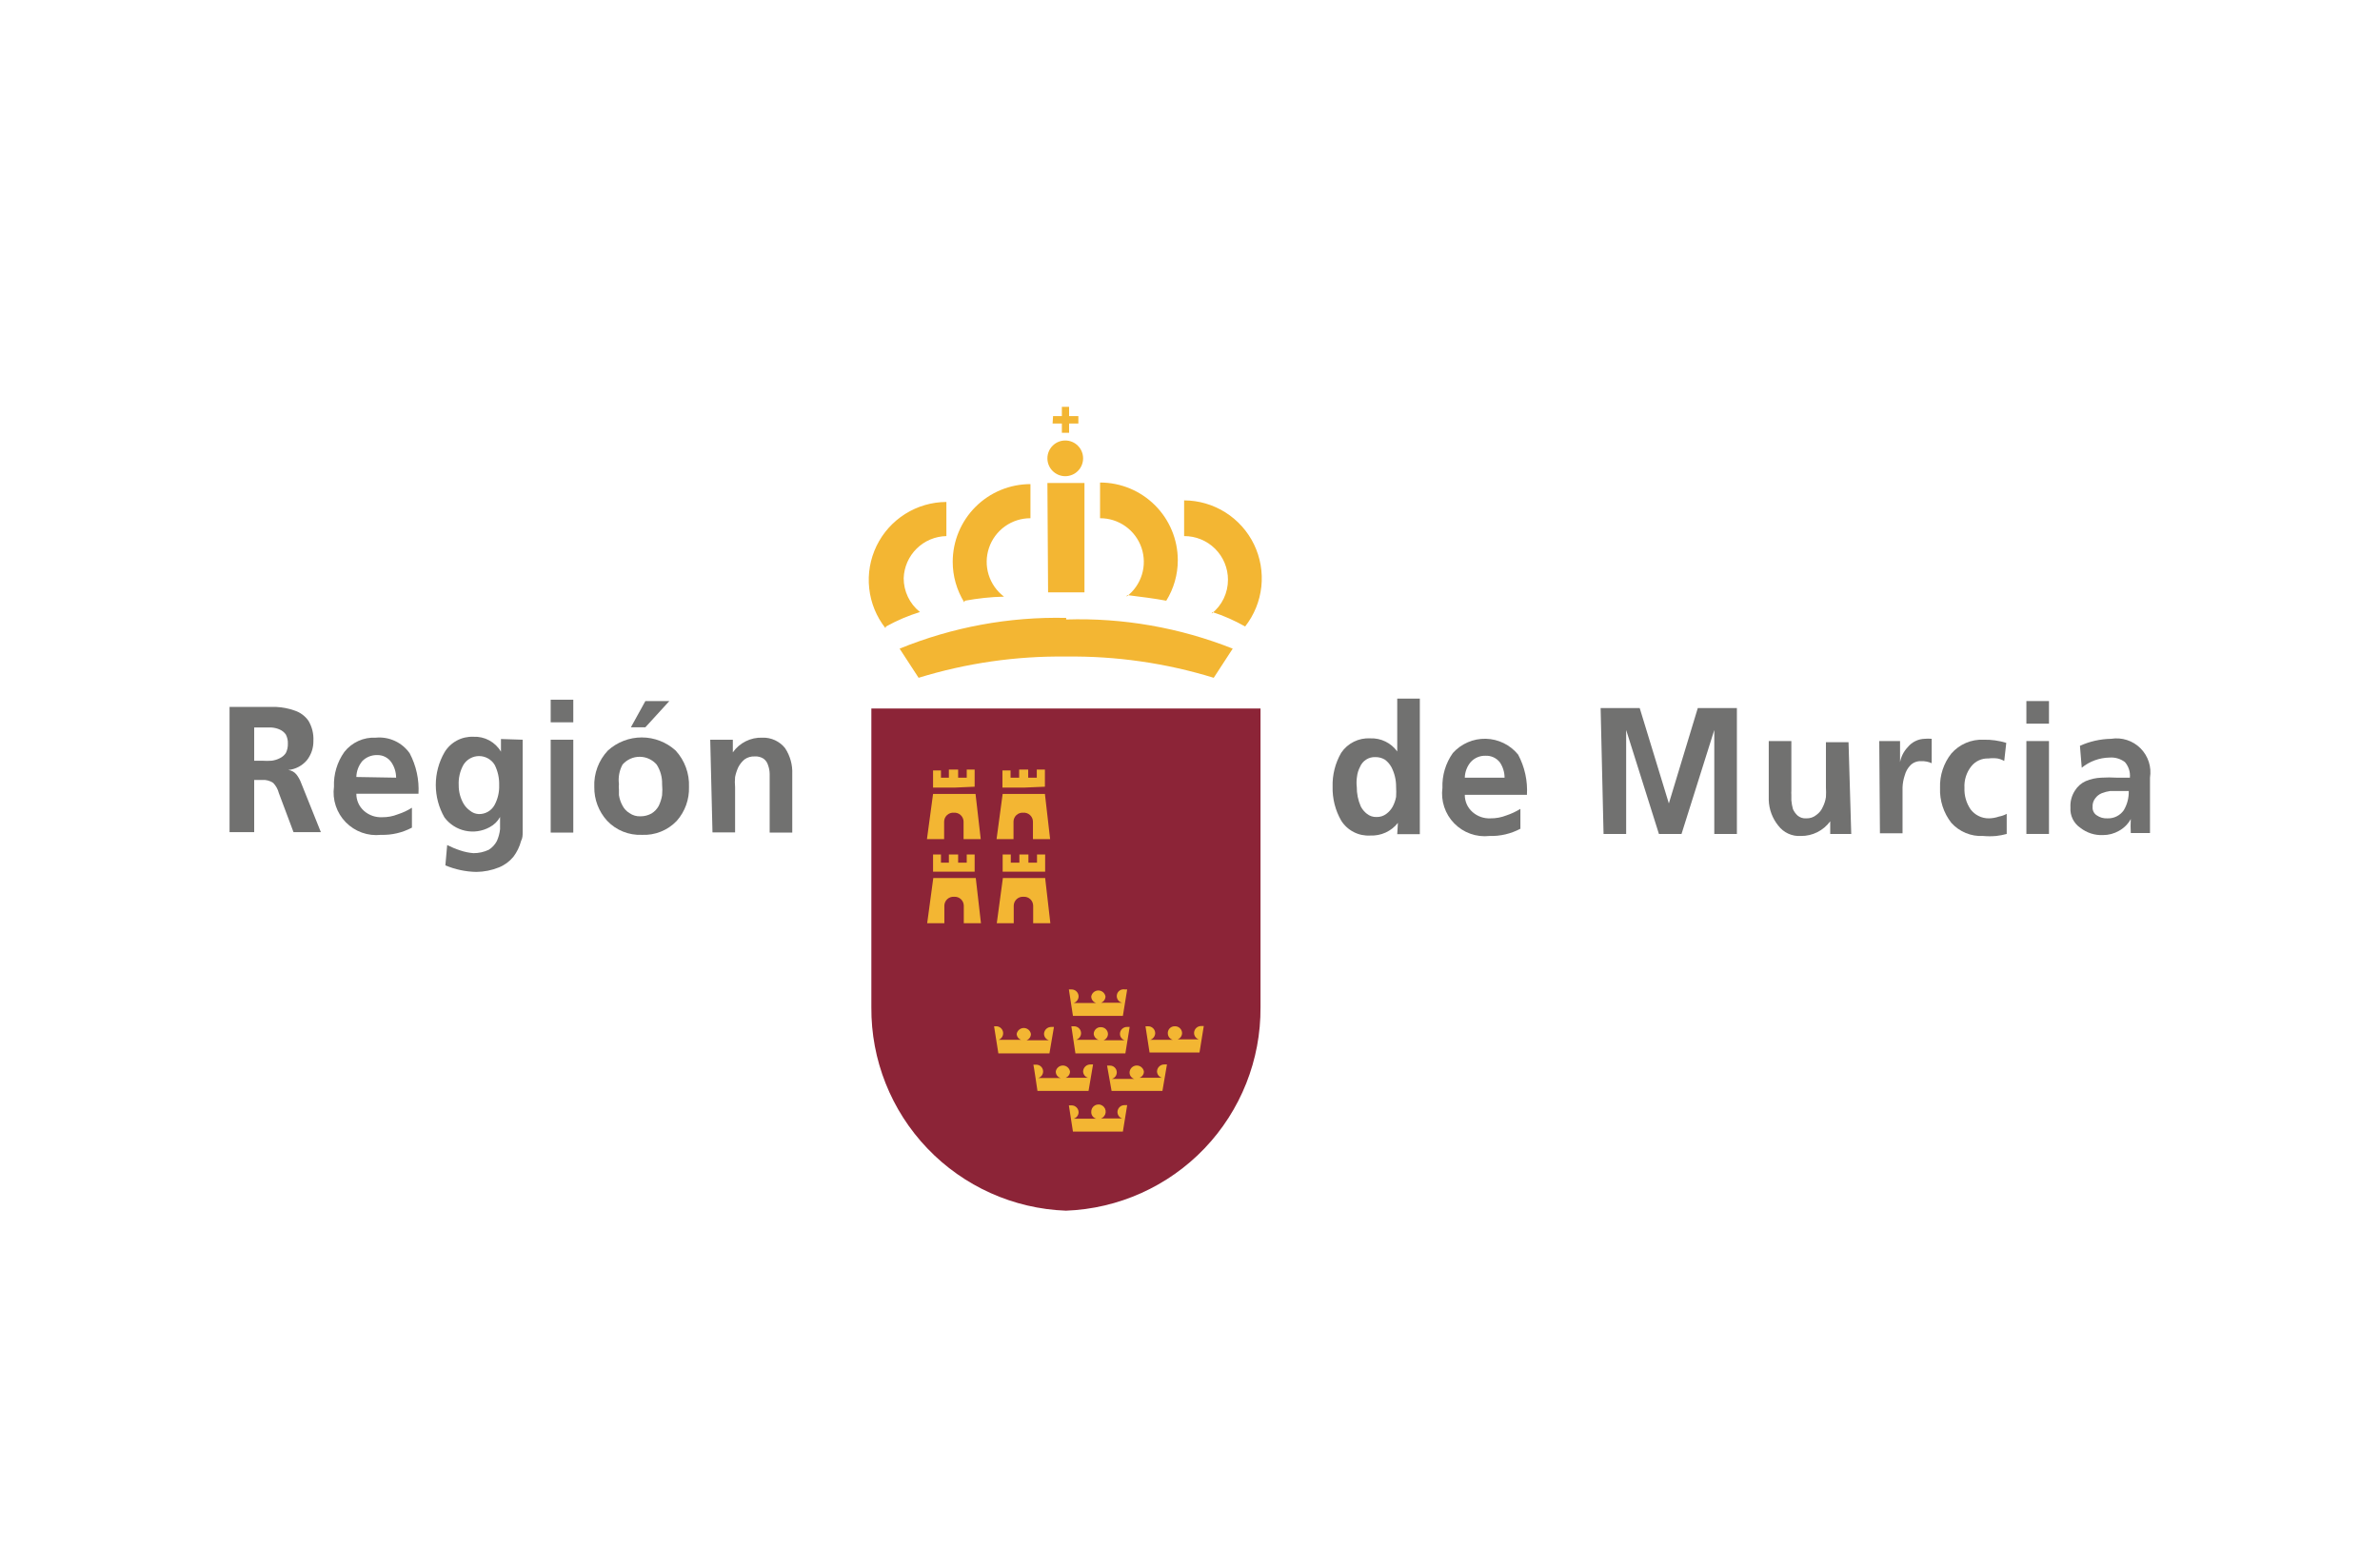
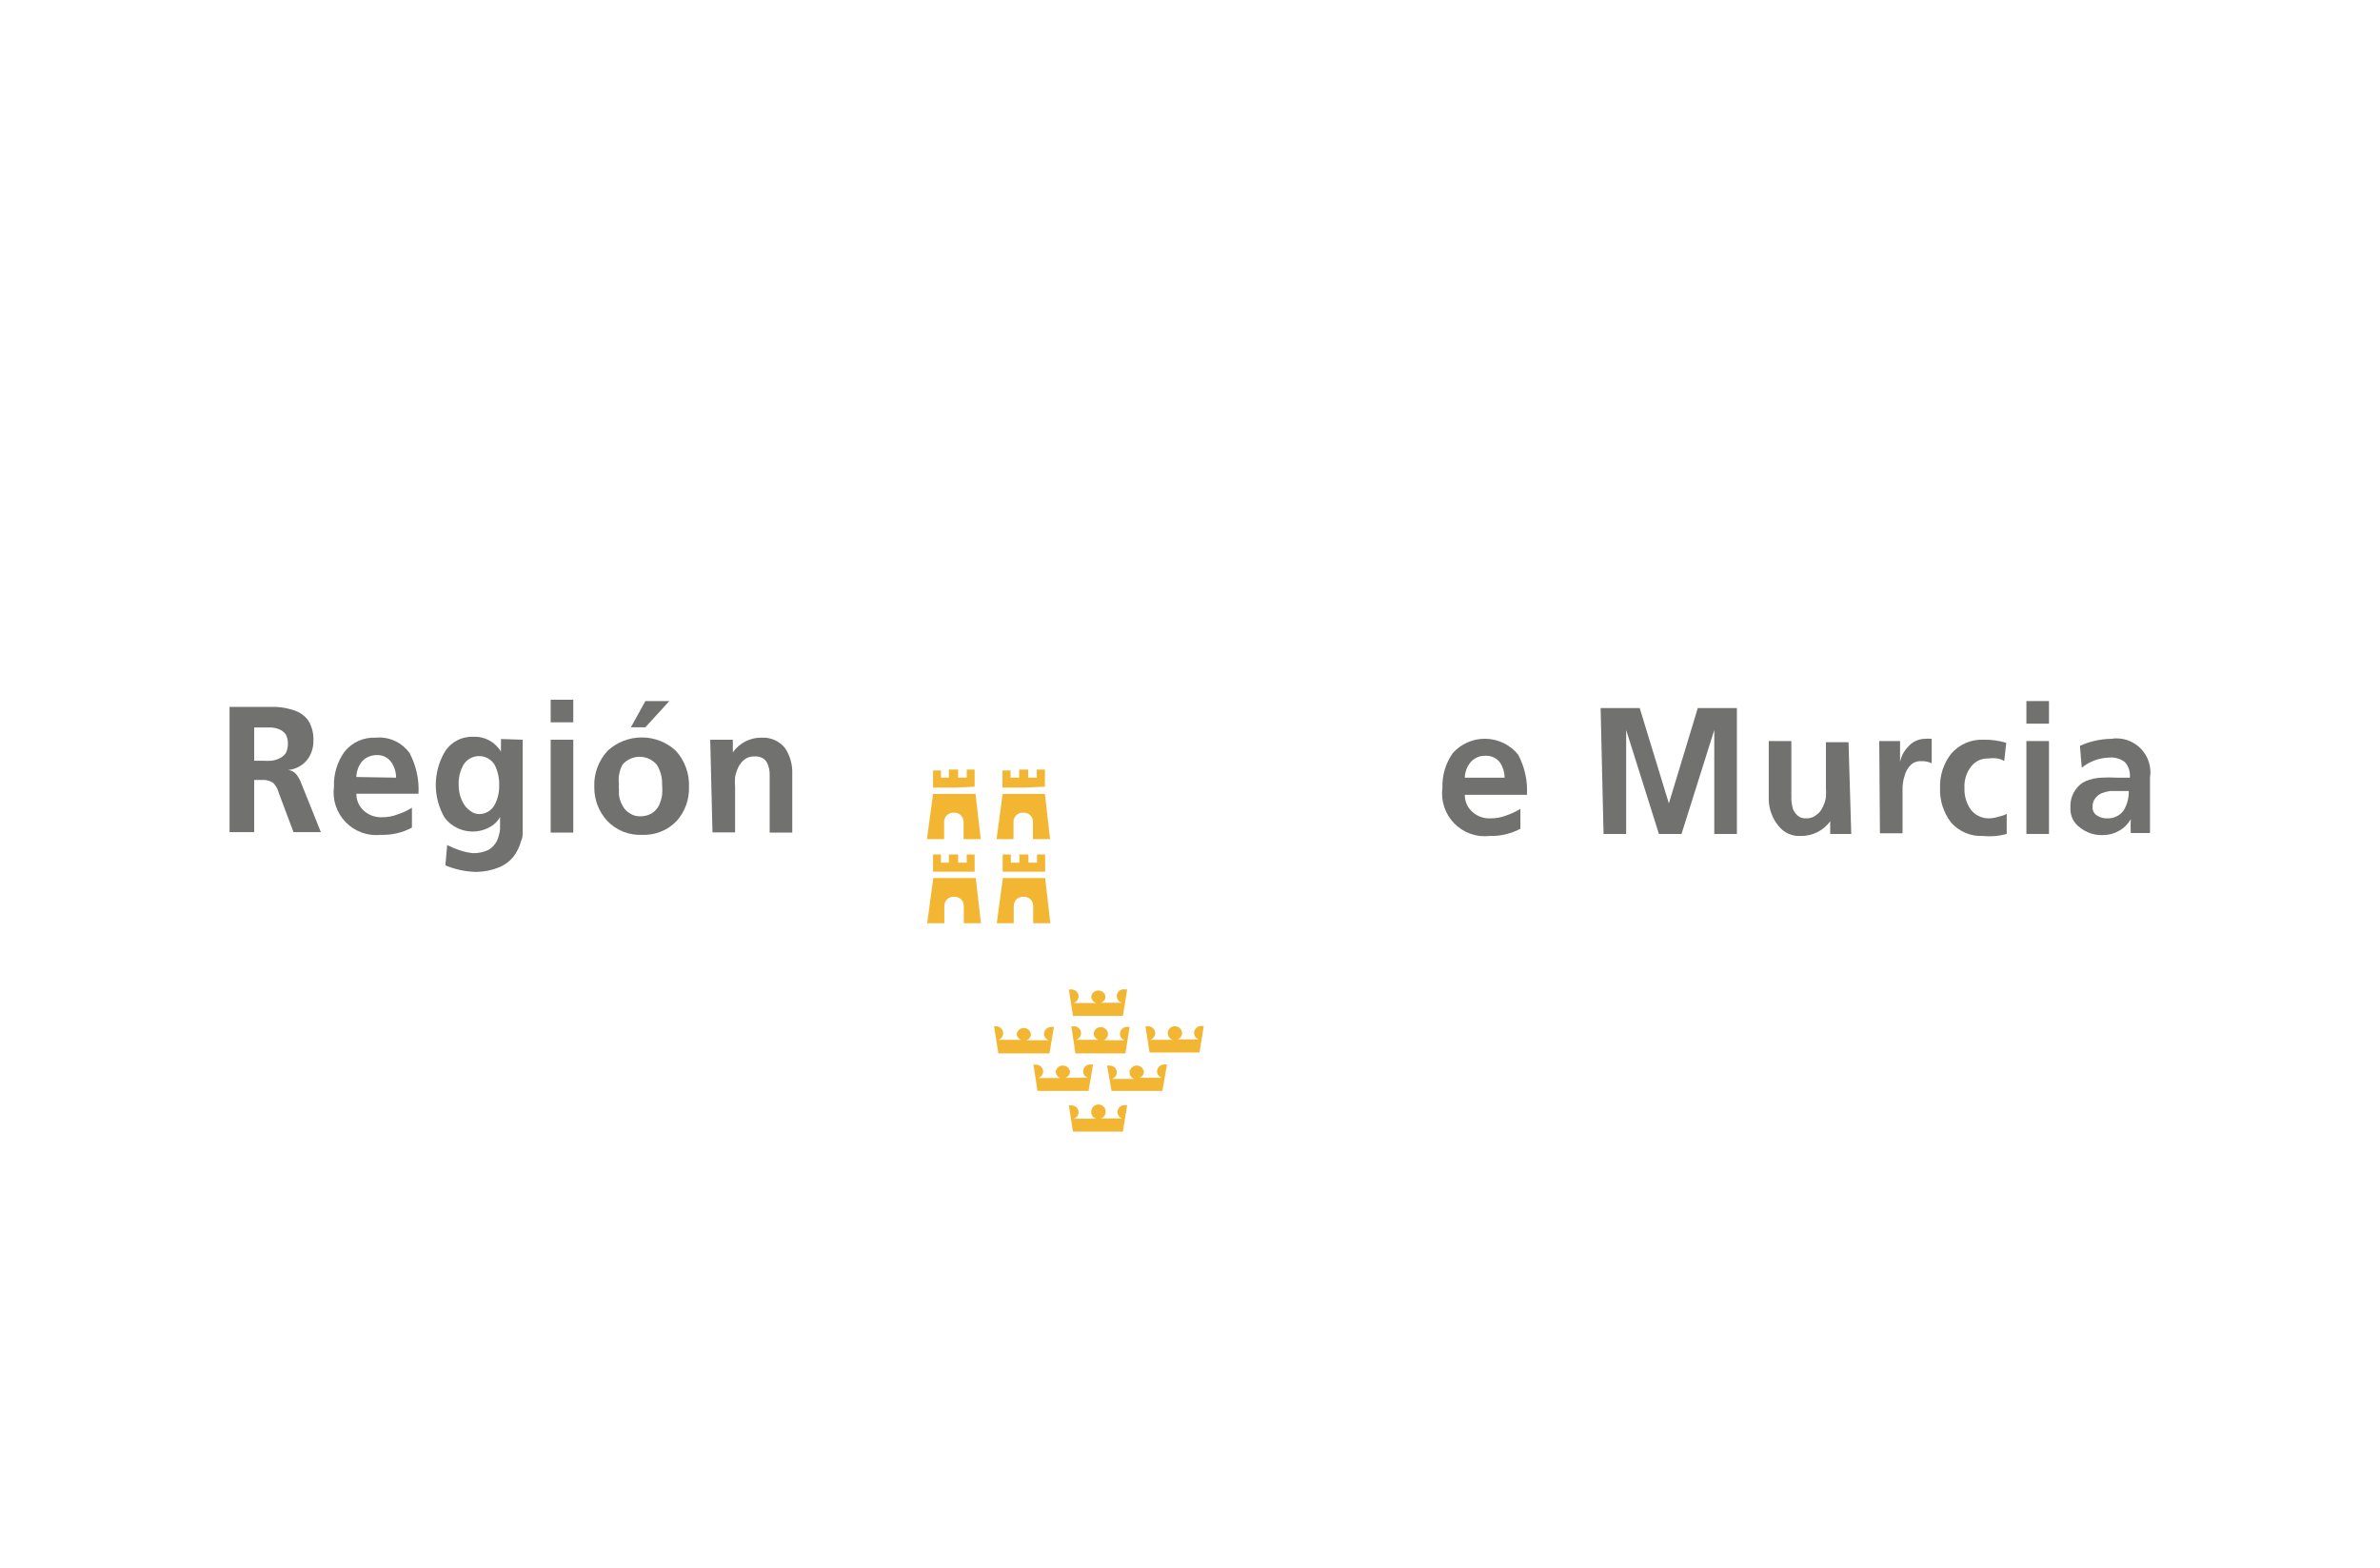
<svg xmlns="http://www.w3.org/2000/svg" width="173" height="114" viewBox="0 0 173 114" fill="none">
  <rect width="173" height="114" fill="white" />
-   <path d="M91.625 51.5V73.216C91.653 77.036 90.192 80.716 87.552 83.476C84.911 86.236 81.299 87.859 77.482 88C73.665 87.859 70.052 86.236 67.412 83.476C64.771 80.716 63.31 77.036 63.338 73.216V51.5H91.625Z" fill="#8C2437" />
  <path fill-rule="evenodd" clip-rule="evenodd" d="M76.743 77.881C76.764 77.76 76.828 77.65 76.923 77.571C77.017 77.491 77.137 77.448 77.26 77.448C77.383 77.448 77.503 77.491 77.597 77.571C77.692 77.65 77.756 77.76 77.778 77.881C77.779 77.983 77.748 78.082 77.689 78.165C77.63 78.248 77.546 78.309 77.449 78.341H79.092C78.988 78.312 78.896 78.25 78.831 78.164C78.765 78.078 78.73 77.973 78.73 77.865C78.739 77.728 78.8 77.6 78.901 77.508C79.003 77.416 79.136 77.367 79.272 77.372H79.453L79.125 79.294H75.412C75.412 79.294 75.133 77.388 75.116 77.388H75.314C75.38 77.386 75.445 77.397 75.507 77.421C75.569 77.445 75.625 77.481 75.673 77.527C75.72 77.573 75.758 77.628 75.784 77.689C75.81 77.749 75.823 77.815 75.823 77.881C75.823 77.989 75.788 78.094 75.723 78.18C75.657 78.266 75.566 78.329 75.461 78.358H77.104C76.999 78.331 76.905 78.27 76.839 78.183C76.774 78.096 76.74 77.99 76.743 77.881V77.881ZM82.114 77.881C82.136 77.76 82.2 77.65 82.294 77.571C82.389 77.491 82.508 77.448 82.632 77.448C82.755 77.448 82.874 77.491 82.969 77.571C83.064 77.65 83.127 77.76 83.149 77.881C83.151 77.983 83.12 78.082 83.06 78.165C83.001 78.248 82.917 78.309 82.821 78.341H84.463C84.359 78.312 84.267 78.25 84.202 78.164C84.137 78.078 84.102 77.973 84.102 77.865C84.11 77.728 84.172 77.6 84.273 77.508C84.374 77.416 84.507 77.367 84.644 77.372H84.825L84.496 79.294H80.8L80.472 77.454H80.669C80.735 77.452 80.801 77.463 80.862 77.487C80.924 77.51 80.98 77.546 81.028 77.592C81.075 77.638 81.113 77.694 81.139 77.754C81.165 77.815 81.178 77.881 81.178 77.947C81.178 78.055 81.143 78.16 81.078 78.246C81.012 78.332 80.921 78.394 80.817 78.423H82.459C82.344 78.392 82.245 78.319 82.182 78.219C82.118 78.119 82.094 77.998 82.114 77.881ZM79.322 72.427C79.343 72.306 79.407 72.196 79.502 72.117C79.596 72.038 79.716 71.994 79.839 71.994C79.963 71.994 80.082 72.038 80.177 72.117C80.271 72.196 80.335 72.306 80.357 72.427C80.356 72.528 80.324 72.627 80.265 72.709C80.206 72.791 80.123 72.854 80.028 72.887H81.572C81.444 72.861 81.331 72.785 81.258 72.676C81.186 72.566 81.16 72.433 81.186 72.304C81.212 72.176 81.288 72.063 81.398 71.99C81.507 71.918 81.641 71.892 81.769 71.918H81.933L81.621 73.84H77.991L77.695 71.918H77.876C77.944 71.916 78.012 71.927 78.076 71.952C78.14 71.977 78.198 72.014 78.247 72.061C78.296 72.109 78.335 72.166 78.362 72.229C78.388 72.292 78.402 72.359 78.402 72.427C78.4 72.535 78.363 72.639 78.298 72.724C78.234 72.81 78.143 72.873 78.04 72.904H79.683C79.579 72.875 79.487 72.813 79.422 72.727C79.357 72.641 79.321 72.535 79.322 72.427V72.427ZM73.901 75.154C73.923 75.033 73.986 74.923 74.081 74.844C74.175 74.765 74.295 74.721 74.418 74.721C74.542 74.721 74.661 74.765 74.756 74.844C74.85 74.923 74.914 75.033 74.936 75.154C74.937 75.256 74.906 75.356 74.847 75.438C74.788 75.521 74.704 75.583 74.607 75.614H76.25C76.146 75.585 76.054 75.523 75.989 75.437C75.923 75.351 75.888 75.246 75.888 75.138C75.897 75.001 75.958 74.874 76.059 74.781C76.161 74.689 76.294 74.641 76.431 74.645H76.611L76.283 76.567H72.57L72.258 74.596H72.439C72.555 74.603 72.666 74.649 72.752 74.728C72.839 74.807 72.895 74.913 72.913 75.029C72.93 75.144 72.907 75.262 72.848 75.363C72.788 75.463 72.696 75.541 72.587 75.581H74.229C74.138 75.552 74.058 75.495 73.999 75.419C73.94 75.343 73.906 75.25 73.901 75.154V75.154ZM79.502 75.154C79.502 75.088 79.516 75.023 79.541 74.962C79.567 74.901 79.605 74.846 79.653 74.8C79.7 74.754 79.756 74.718 79.818 74.694C79.88 74.67 79.945 74.659 80.012 74.662C80.079 74.659 80.145 74.67 80.208 74.694C80.27 74.717 80.328 74.753 80.377 74.799C80.425 74.845 80.465 74.9 80.492 74.961C80.52 75.022 80.535 75.087 80.537 75.154C80.536 75.255 80.504 75.354 80.445 75.436C80.387 75.518 80.304 75.581 80.209 75.614H81.753C81.652 75.582 81.564 75.519 81.501 75.433C81.439 75.347 81.406 75.244 81.408 75.138C81.41 75.071 81.425 75.005 81.453 74.944C81.48 74.883 81.52 74.828 81.569 74.782C81.617 74.737 81.675 74.701 81.737 74.677C81.8 74.654 81.867 74.643 81.933 74.645H82.114L81.802 76.567H78.172L77.876 74.596H78.057C78.125 74.594 78.193 74.605 78.257 74.63C78.32 74.654 78.379 74.692 78.428 74.739C78.477 74.787 78.516 74.843 78.542 74.906C78.569 74.969 78.582 75.037 78.582 75.105C78.58 75.212 78.544 75.316 78.479 75.402C78.414 75.487 78.324 75.55 78.221 75.581H79.864C79.767 75.555 79.681 75.5 79.617 75.424C79.552 75.348 79.512 75.254 79.502 75.154V75.154ZM84.89 75.154C84.881 75.083 84.887 75.01 84.908 74.941C84.93 74.873 84.966 74.809 85.014 74.756C85.063 74.703 85.123 74.661 85.189 74.633C85.256 74.606 85.328 74.593 85.4 74.596C85.466 74.594 85.533 74.605 85.596 74.628C85.658 74.652 85.716 74.687 85.765 74.733C85.813 74.779 85.853 74.834 85.88 74.895C85.908 74.956 85.923 75.022 85.925 75.089C85.924 75.19 85.892 75.288 85.834 75.37C85.775 75.453 85.692 75.515 85.597 75.549H87.141C87.04 75.517 86.952 75.453 86.889 75.367C86.827 75.282 86.794 75.178 86.796 75.072C86.798 75.005 86.813 74.939 86.841 74.879C86.868 74.817 86.908 74.763 86.957 74.717C87.005 74.671 87.063 74.635 87.125 74.612C87.188 74.588 87.255 74.577 87.322 74.579H87.502L87.19 76.501H83.56L83.264 74.596H83.445C83.513 74.594 83.581 74.605 83.645 74.63C83.708 74.654 83.766 74.692 83.816 74.739C83.865 74.787 83.904 74.843 83.93 74.906C83.957 74.969 83.971 75.037 83.971 75.105C83.966 75.212 83.929 75.314 83.864 75.4C83.799 75.485 83.711 75.548 83.609 75.581H85.252C85.155 75.555 85.069 75.5 85.005 75.424C84.94 75.348 84.9 75.254 84.89 75.154V75.154ZM79.322 80.838C79.316 80.741 79.337 80.644 79.382 80.558C79.428 80.471 79.497 80.4 79.581 80.351C79.665 80.302 79.762 80.277 79.859 80.279C79.957 80.281 80.051 80.311 80.133 80.364C80.215 80.417 80.28 80.492 80.322 80.58C80.363 80.668 80.379 80.766 80.369 80.863C80.358 80.96 80.32 81.052 80.26 81.129C80.2 81.206 80.12 81.264 80.028 81.298H81.572C81.471 81.266 81.383 81.203 81.321 81.117C81.259 81.031 81.226 80.927 81.227 80.822C81.229 80.753 81.245 80.686 81.274 80.624C81.302 80.562 81.343 80.506 81.394 80.46C81.444 80.414 81.504 80.379 81.568 80.356C81.633 80.334 81.701 80.324 81.769 80.329H81.933L81.621 82.251H77.991L77.695 80.345H77.876C77.943 80.343 78.01 80.354 78.072 80.377C78.135 80.401 78.192 80.437 78.241 80.483C78.29 80.528 78.329 80.583 78.357 80.644C78.384 80.705 78.4 80.771 78.402 80.838C78.402 80.946 78.367 81.051 78.302 81.137C78.236 81.223 78.144 81.285 78.04 81.314H79.683C79.579 81.285 79.487 81.223 79.422 81.137C79.357 81.051 79.321 80.946 79.322 80.838V80.838Z" fill="#F3B633" />
  <path fill-rule="evenodd" clip-rule="evenodd" d="M67.823 57.709L67.379 60.994H68.628V59.713C68.63 59.624 68.65 59.536 68.687 59.455C68.724 59.374 68.777 59.301 68.843 59.241C68.909 59.181 68.987 59.135 69.072 59.106C69.156 59.077 69.245 59.066 69.334 59.072C69.423 59.066 69.513 59.077 69.597 59.106C69.681 59.135 69.759 59.181 69.825 59.241C69.891 59.301 69.945 59.374 69.981 59.455C70.019 59.536 70.039 59.624 70.041 59.713V60.994H71.289L70.911 57.709H67.823ZM69.367 57.249H67.823V56.001H68.398V56.526H68.973V55.935H69.646V56.526H70.271V55.935H70.846V57.183L69.367 57.249ZM72.882 57.709L72.439 60.994H73.671V59.713C73.673 59.624 73.693 59.536 73.73 59.455C73.767 59.374 73.82 59.301 73.886 59.241C73.953 59.181 74.03 59.135 74.115 59.106C74.199 59.077 74.288 59.066 74.377 59.072C74.466 59.066 74.556 59.077 74.64 59.106C74.725 59.135 74.802 59.181 74.868 59.241C74.934 59.301 74.987 59.374 75.025 59.455C75.062 59.536 75.082 59.624 75.084 59.713V60.994H76.332L75.954 57.709H72.882ZM74.41 57.249H72.866V56.001H73.457V56.526H74.082V55.935H74.739V56.526H75.363V55.935H75.954V57.183L74.41 57.249ZM67.84 63.82L67.396 67.105H68.644V65.824C68.646 65.735 68.666 65.647 68.704 65.566C68.741 65.484 68.794 65.412 68.86 65.352C68.926 65.292 69.004 65.246 69.088 65.217C69.172 65.188 69.262 65.177 69.351 65.183C69.44 65.177 69.529 65.188 69.614 65.217C69.698 65.246 69.775 65.292 69.842 65.352C69.908 65.412 69.961 65.484 69.998 65.566C70.035 65.647 70.055 65.735 70.057 65.824V67.105H71.305L70.928 63.82H67.84ZM69.384 63.36H67.823V62.111H68.398V62.703H68.973V62.111H69.646V62.703H70.271V62.111H70.846V63.36H69.384ZM72.899 63.82L72.455 67.105H73.687V65.824C73.689 65.735 73.71 65.647 73.746 65.566C73.784 65.484 73.837 65.412 73.903 65.352C73.969 65.292 74.047 65.246 74.131 65.217C74.215 65.188 74.305 65.177 74.394 65.183C74.483 65.177 74.572 65.188 74.656 65.217C74.741 65.246 74.819 65.292 74.885 65.352C74.951 65.412 75.004 65.484 75.041 65.566C75.078 65.647 75.098 65.735 75.1 65.824V67.105H76.349L75.971 63.82H72.899ZM74.427 63.36H72.882V62.111H73.474V62.703H74.098V62.111H74.755V62.703H75.379V62.111H75.971V63.36H74.427Z" fill="#F3B633" />
-   <path fill-rule="evenodd" clip-rule="evenodd" d="M76.546 30.244H77.186V29.57H77.712V30.244H78.385V30.786H77.712V31.459H77.186V30.786H76.513L76.546 30.244ZM77.498 45.028C81.636 44.898 85.757 45.62 89.605 47.147L88.225 49.266C84.751 48.197 81.132 47.677 77.498 47.722C73.864 47.677 70.245 48.197 66.772 49.266L65.392 47.147C69.232 45.58 73.352 44.82 77.498 44.913V45.028ZM64.357 45.652C63.702 44.817 63.294 43.815 63.181 42.76C63.067 41.705 63.252 40.64 63.714 39.684C64.176 38.729 64.897 37.923 65.795 37.358C66.692 36.792 67.731 36.49 68.792 36.486V38.966C67.982 38.982 67.209 39.308 66.632 39.876C66.055 40.444 65.717 41.212 65.688 42.022C65.686 42.495 65.792 42.962 65.996 43.389C66.201 43.816 66.5 44.191 66.87 44.486C66.015 44.75 65.189 45.102 64.406 45.537L64.357 45.652ZM81.884 43.368C82.415 42.967 82.806 42.409 83.003 41.774C83.199 41.138 83.19 40.456 82.978 39.826C82.765 39.195 82.359 38.648 81.818 38.26C81.277 37.873 80.628 37.666 79.962 37.668V35.073C81.461 35.073 82.898 35.668 83.958 36.728C85.018 37.788 85.613 39.225 85.613 40.724C85.613 41.763 85.323 42.781 84.775 43.664C83.921 43.5 82.952 43.385 81.934 43.254L81.884 43.368ZM88.077 44.6C88.447 44.306 88.746 43.931 88.951 43.504C89.156 43.077 89.261 42.61 89.26 42.136C89.26 41.719 89.177 41.305 89.017 40.919C88.857 40.534 88.622 40.184 88.326 39.889C88.029 39.594 87.678 39.361 87.291 39.203C86.905 39.044 86.491 38.964 86.073 38.966V36.371C87.134 36.375 88.173 36.677 89.071 37.243C89.968 37.808 90.689 38.614 91.152 39.569C91.614 40.525 91.799 41.59 91.685 42.645C91.571 43.7 91.163 44.702 90.508 45.537C89.751 45.108 88.954 44.755 88.126 44.486L88.077 44.6ZM76.135 35.106H78.829V43.056H76.184L76.135 35.106ZM70.09 43.779C69.543 42.896 69.252 41.878 69.252 40.839C69.252 39.34 69.847 37.903 70.907 36.843C71.967 35.783 73.404 35.188 74.903 35.188V37.668C74.237 37.666 73.588 37.873 73.047 38.26C72.506 38.648 72.1 39.195 71.888 39.826C71.675 40.456 71.666 41.138 71.862 41.774C72.059 42.409 72.45 42.967 72.981 43.368C72.012 43.385 71.043 43.5 70.139 43.664L70.09 43.779ZM76.135 33.315C76.135 32.971 76.272 32.641 76.515 32.398C76.758 32.154 77.088 32.018 77.433 32.018C77.777 32.018 78.107 32.154 78.35 32.398C78.594 32.641 78.73 32.971 78.73 33.315C78.73 33.66 78.594 33.99 78.35 34.233C78.107 34.476 77.777 34.613 77.433 34.613C77.088 34.613 76.758 34.476 76.515 34.233C76.272 33.99 76.135 33.66 76.135 33.315V33.315Z" fill="#F3B633" />
-   <path d="M101.613 59.812C101.376 60.113 101.071 60.354 100.722 60.514C100.374 60.674 99.992 60.748 99.609 60.732C99.191 60.758 98.773 60.671 98.401 60.48C98.028 60.289 97.713 60.002 97.49 59.647C97.061 58.898 96.845 58.046 96.866 57.183C96.841 56.32 97.057 55.467 97.49 54.719C97.721 54.375 98.038 54.096 98.41 53.912C98.781 53.728 99.195 53.644 99.609 53.668C99.988 53.653 100.365 53.733 100.706 53.899C101.047 54.065 101.342 54.313 101.564 54.621V54.621V50.777H103.206V60.633H101.564L101.613 59.812ZM98.623 57.183C98.616 57.681 98.717 58.174 98.919 58.629C99.028 58.834 99.179 59.013 99.362 59.155C99.558 59.311 99.802 59.392 100.052 59.385C100.313 59.395 100.568 59.313 100.775 59.155C100.964 59.014 101.121 58.835 101.235 58.629C101.351 58.407 101.434 58.169 101.481 57.923C101.496 57.676 101.496 57.43 101.481 57.183C101.485 56.686 101.366 56.196 101.137 55.754C101.02 55.541 100.857 55.355 100.66 55.212C100.452 55.089 100.213 55.026 99.97 55.032C99.732 55.021 99.497 55.085 99.297 55.215C99.097 55.344 98.942 55.533 98.853 55.754C98.74 55.969 98.668 56.203 98.64 56.444C98.599 56.7 98.594 56.959 98.623 57.216V57.183Z" fill="#717170" />
  <path d="M110.516 60.239C109.824 60.606 109.049 60.787 108.266 60.764C107.797 60.816 107.323 60.76 106.879 60.601C106.436 60.443 106.034 60.185 105.705 59.847C105.375 59.51 105.127 59.103 104.979 58.655C104.831 58.208 104.786 57.733 104.849 57.266C104.817 56.362 105.082 55.473 105.605 54.736C105.906 54.4 106.276 54.133 106.691 53.954C107.105 53.774 107.553 53.687 108.005 53.698C108.456 53.709 108.9 53.818 109.305 54.017C109.71 54.216 110.067 54.5 110.352 54.851C110.831 55.748 111.052 56.76 110.992 57.775H106.475C106.473 58.011 106.522 58.244 106.618 58.46C106.715 58.675 106.856 58.867 107.034 59.023C107.39 59.339 107.856 59.504 108.331 59.483C108.73 59.488 109.126 59.416 109.498 59.27C109.855 59.151 110.197 58.992 110.516 58.793V60.239ZM109.366 56.526C109.365 56.128 109.245 55.739 109.021 55.409C108.899 55.254 108.741 55.129 108.561 55.046C108.381 54.963 108.184 54.925 107.986 54.933C107.783 54.926 107.581 54.964 107.393 55.043C107.206 55.123 107.039 55.242 106.902 55.393C106.636 55.712 106.485 56.111 106.475 56.526H109.366Z" fill="#717170" />
  <path d="M116.348 51.467H119.189L121.308 58.399L123.411 51.467H126.253V60.617H124.61V53.06L122.228 60.617H120.586L118.204 53.06V60.617H116.561L116.348 51.467Z" fill="#717170" />
  <path d="M134.565 60.617H133.037V59.697C132.792 60.032 132.47 60.303 132.099 60.489C131.727 60.675 131.317 60.769 130.902 60.764C130.587 60.784 130.272 60.726 129.985 60.594C129.698 60.462 129.449 60.261 129.259 60.009C128.836 59.486 128.594 58.841 128.569 58.169V53.865H130.212V57.479C130.205 57.578 130.205 57.676 130.212 57.775V58.169C130.231 58.386 130.27 58.6 130.327 58.81C130.407 58.991 130.525 59.153 130.672 59.286C130.842 59.426 131.059 59.497 131.28 59.483C131.561 59.498 131.837 59.404 132.052 59.22C132.247 59.077 132.4 58.885 132.495 58.662C132.611 58.435 132.689 58.191 132.725 57.939C132.74 57.704 132.74 57.468 132.725 57.233V53.947H134.368L134.565 60.617Z" fill="#717170" />
  <path d="M136.602 53.865H138.113V55.393C138.191 54.985 138.385 54.609 138.672 54.309C138.821 54.124 139.008 53.975 139.221 53.87C139.434 53.765 139.667 53.707 139.904 53.701C140.073 53.685 140.243 53.685 140.413 53.701V55.475C140.176 55.367 139.917 55.316 139.657 55.327C139.512 55.317 139.367 55.339 139.231 55.39C139.095 55.441 138.971 55.52 138.869 55.623C138.672 55.825 138.531 56.074 138.458 56.346C138.361 56.632 138.306 56.931 138.294 57.233C138.294 57.545 138.294 57.824 138.294 58.087V60.567H136.651L136.602 53.865Z" fill="#717170" />
  <path d="M145.686 55.311C145.532 55.224 145.366 55.163 145.193 55.13C144.975 55.102 144.754 55.102 144.536 55.13C144.297 55.12 144.059 55.167 143.842 55.267C143.625 55.367 143.435 55.517 143.287 55.705C142.939 56.148 142.763 56.703 142.795 57.266C142.771 57.82 142.926 58.367 143.238 58.826C143.393 59.032 143.594 59.199 143.825 59.313C144.056 59.428 144.311 59.486 144.569 59.483C144.821 59.48 145.07 59.435 145.308 59.352C145.504 59.317 145.692 59.25 145.866 59.155V60.617C145.613 60.686 145.355 60.736 145.094 60.764C144.783 60.792 144.469 60.792 144.158 60.764C143.725 60.788 143.293 60.715 142.892 60.55C142.491 60.385 142.132 60.133 141.842 59.812C141.275 59.087 140.983 58.185 141.02 57.266C140.989 56.362 141.281 55.477 141.842 54.769C142.133 54.436 142.495 54.173 142.902 53.999C143.309 53.826 143.749 53.746 144.191 53.767C144.747 53.755 145.302 53.833 145.834 53.997L145.686 55.311Z" fill="#717170" />
  <path d="M147.296 50.958H148.938V52.6H147.296V50.958ZM147.296 53.865H148.938V60.617H147.296V53.865Z" fill="#717170" />
  <path d="M151.189 54.21C151.902 53.888 152.673 53.715 153.456 53.701C153.841 53.639 154.235 53.669 154.606 53.789C154.978 53.909 155.315 54.115 155.591 54.391C155.867 54.667 156.073 55.004 156.193 55.376C156.313 55.747 156.343 56.141 156.281 56.526V57.397C156.281 58.054 156.281 58.612 156.281 59.04C156.281 59.467 156.281 60.042 156.281 60.551H154.885C154.866 60.212 154.866 59.872 154.885 59.532V59.532C154.688 59.893 154.392 60.19 154.031 60.387C153.677 60.593 153.274 60.7 152.864 60.699C152.272 60.726 151.689 60.539 151.222 60.173C150.982 60.012 150.789 59.79 150.662 59.531C150.535 59.271 150.479 58.983 150.499 58.695C150.473 58.259 150.588 57.827 150.827 57.463C151.015 57.158 151.29 56.918 151.616 56.773C151.976 56.624 152.36 56.541 152.749 56.526C153.121 56.503 153.494 56.503 153.866 56.526H154.819C154.839 56.323 154.817 56.117 154.755 55.922C154.693 55.728 154.592 55.547 154.458 55.393C154.138 55.151 153.741 55.034 153.341 55.064C152.603 55.077 151.892 55.337 151.32 55.803L151.189 54.21ZM152.109 58.662C152.1 58.782 152.125 58.902 152.18 59.009C152.235 59.117 152.318 59.207 152.421 59.27C152.642 59.422 152.908 59.498 153.176 59.483C153.41 59.494 153.643 59.446 153.852 59.342C154.062 59.239 154.242 59.084 154.376 58.892C154.626 58.47 154.751 57.986 154.737 57.495H153.39C153.176 57.525 152.967 57.58 152.766 57.66C152.583 57.736 152.424 57.861 152.306 58.021C152.162 58.202 152.092 58.431 152.109 58.662Z" fill="#717170" />
  <path d="M16.686 51.385H20.087C20.541 51.407 20.989 51.496 21.417 51.648C21.822 51.78 22.173 52.039 22.419 52.387C22.682 52.828 22.808 53.336 22.781 53.849C22.79 54.361 22.622 54.86 22.305 55.261C21.963 55.662 21.481 55.915 20.957 55.968V55.968C21.19 55.997 21.402 56.114 21.549 56.296C21.695 56.485 21.812 56.696 21.894 56.921L23.323 60.485H21.335L20.268 57.643C20.198 57.365 20.056 57.111 19.857 56.904C19.615 56.743 19.326 56.668 19.036 56.691H18.477V60.485H16.686V51.385ZM18.477 55.294H19.052C19.282 55.31 19.512 55.31 19.742 55.294C19.948 55.269 20.148 55.208 20.333 55.114C20.512 55.03 20.666 54.899 20.777 54.736C20.881 54.527 20.932 54.296 20.925 54.062C20.936 53.829 20.885 53.596 20.777 53.389C20.665 53.23 20.512 53.105 20.333 53.027C20.146 52.944 19.946 52.894 19.742 52.88H18.477V55.294Z" fill="#717170" />
  <path d="M29.943 60.157C29.252 60.526 28.476 60.707 27.692 60.682C27.224 60.734 26.75 60.678 26.306 60.519C25.863 60.36 25.461 60.102 25.131 59.765C24.802 59.428 24.554 59.02 24.406 58.573C24.257 58.126 24.213 57.651 24.276 57.183C24.241 56.28 24.507 55.39 25.031 54.654C25.301 54.311 25.65 54.038 26.047 53.858C26.444 53.678 26.879 53.596 27.315 53.619C27.789 53.573 28.267 53.654 28.7 53.853C29.133 54.052 29.505 54.362 29.779 54.752C30.256 55.656 30.477 56.672 30.419 57.693H25.902C25.9 57.929 25.949 58.162 26.045 58.378C26.141 58.593 26.283 58.785 26.46 58.941C26.822 59.259 27.293 59.424 27.774 59.401C28.168 59.406 28.559 59.334 28.924 59.187C29.283 59.072 29.625 58.912 29.943 58.711V60.157ZM28.793 56.526C28.792 56.128 28.672 55.739 28.448 55.409C28.333 55.242 28.178 55.107 27.997 55.015C27.817 54.923 27.616 54.878 27.413 54.884C27.212 54.879 27.011 54.916 26.825 54.992C26.638 55.068 26.469 55.182 26.329 55.327C26.063 55.652 25.912 56.057 25.902 56.477L28.793 56.526Z" fill="#717170" />
  <path d="M37.992 53.767V59.812C37.992 60.025 37.992 60.239 37.992 60.469C37.992 60.699 37.992 60.912 37.877 61.126C37.768 61.542 37.578 61.933 37.319 62.276C37.038 62.617 36.677 62.883 36.267 63.048C35.745 63.259 35.188 63.37 34.624 63.376C33.851 63.362 33.087 63.2 32.374 62.9L32.505 61.422C32.812 61.578 33.13 61.71 33.458 61.816C33.766 61.92 34.086 61.987 34.411 62.013C34.797 62.016 35.179 61.932 35.528 61.767C35.779 61.61 35.983 61.389 36.119 61.126C36.24 60.855 36.318 60.567 36.349 60.272C36.349 59.976 36.349 59.68 36.349 59.385C36.176 59.7 35.913 59.957 35.594 60.124C35.053 60.422 34.423 60.514 33.819 60.384C33.215 60.255 32.679 59.911 32.308 59.417C31.895 58.698 31.677 57.882 31.677 57.052C31.677 56.222 31.895 55.406 32.308 54.687C32.524 54.326 32.833 54.03 33.203 53.83C33.574 53.631 33.991 53.535 34.411 53.553C34.812 53.534 35.211 53.625 35.564 53.816C35.917 54.007 36.212 54.291 36.415 54.637V54.637V53.717L37.992 53.767ZM34.789 59.171C35.021 59.18 35.251 59.125 35.454 59.012C35.656 58.899 35.824 58.732 35.939 58.53C36.183 58.083 36.303 57.578 36.284 57.068C36.299 56.556 36.186 56.048 35.955 55.59C35.836 55.396 35.669 55.236 35.471 55.126C35.272 55.015 35.049 54.956 34.822 54.956C34.594 54.956 34.371 55.015 34.172 55.126C33.974 55.236 33.807 55.396 33.688 55.59C33.436 56.041 33.317 56.553 33.343 57.068C33.338 57.547 33.463 58.019 33.705 58.432C33.822 58.626 33.979 58.794 34.164 58.925C34.34 59.073 34.559 59.159 34.789 59.171V59.171Z" fill="#717170" />
  <path d="M40.029 50.859H41.672V52.502H40.029V50.859ZM40.029 53.767H41.672V60.518H40.029V53.767Z" fill="#717170" />
  <path d="M43.199 57.2C43.179 56.715 43.255 56.232 43.425 55.778C43.594 55.324 43.852 54.908 44.185 54.555C44.859 53.942 45.738 53.602 46.649 53.602C47.56 53.602 48.439 53.942 49.113 54.555C49.772 55.274 50.121 56.225 50.082 57.2C50.111 58.104 49.794 58.986 49.195 59.664C48.869 60.007 48.473 60.276 48.033 60.451C47.594 60.627 47.121 60.706 46.649 60.682C46.181 60.701 45.716 60.62 45.282 60.444C44.849 60.269 44.458 60.003 44.136 59.664C43.52 58.992 43.185 58.111 43.199 57.2V57.2ZM44.99 56.986C44.974 57.117 44.974 57.25 44.99 57.38V57.791C45.03 58.062 45.119 58.324 45.252 58.563C45.368 58.788 45.544 58.976 45.762 59.105C45.992 59.266 46.269 59.347 46.55 59.335C46.838 59.337 47.121 59.264 47.372 59.122C47.585 58.987 47.76 58.801 47.881 58.58C47.999 58.335 48.082 58.075 48.127 57.808C48.152 57.534 48.152 57.26 48.127 56.986C48.14 56.486 48.003 55.994 47.733 55.574C47.579 55.396 47.388 55.254 47.174 55.156C46.96 55.059 46.728 55.008 46.493 55.008C46.258 55.008 46.025 55.059 45.811 55.156C45.597 55.254 45.407 55.396 45.252 55.574C45.019 56.005 44.926 56.499 44.99 56.986V56.986ZM46.912 50.958H48.653L46.912 52.863H45.86L46.912 50.958Z" fill="#717170" />
  <path d="M51.626 53.767H53.269V54.687C53.51 54.343 53.833 54.065 54.209 53.879C54.585 53.692 55.001 53.603 55.421 53.619C55.734 53.608 56.046 53.671 56.331 53.803C56.616 53.934 56.867 54.13 57.063 54.374C57.434 54.933 57.618 55.594 57.589 56.264V60.518H55.946V56.921C55.946 56.691 55.946 56.477 55.946 56.247C55.943 56.034 55.904 55.823 55.831 55.623C55.777 55.432 55.662 55.265 55.503 55.147C55.312 55.024 55.088 54.967 54.862 54.982C54.599 54.968 54.338 55.043 54.123 55.196C53.932 55.354 53.776 55.55 53.663 55.771C53.56 55.997 53.483 56.234 53.433 56.477C53.41 56.723 53.41 56.97 53.433 57.216V60.502H51.79L51.626 53.767Z" fill="#717170" />
</svg>